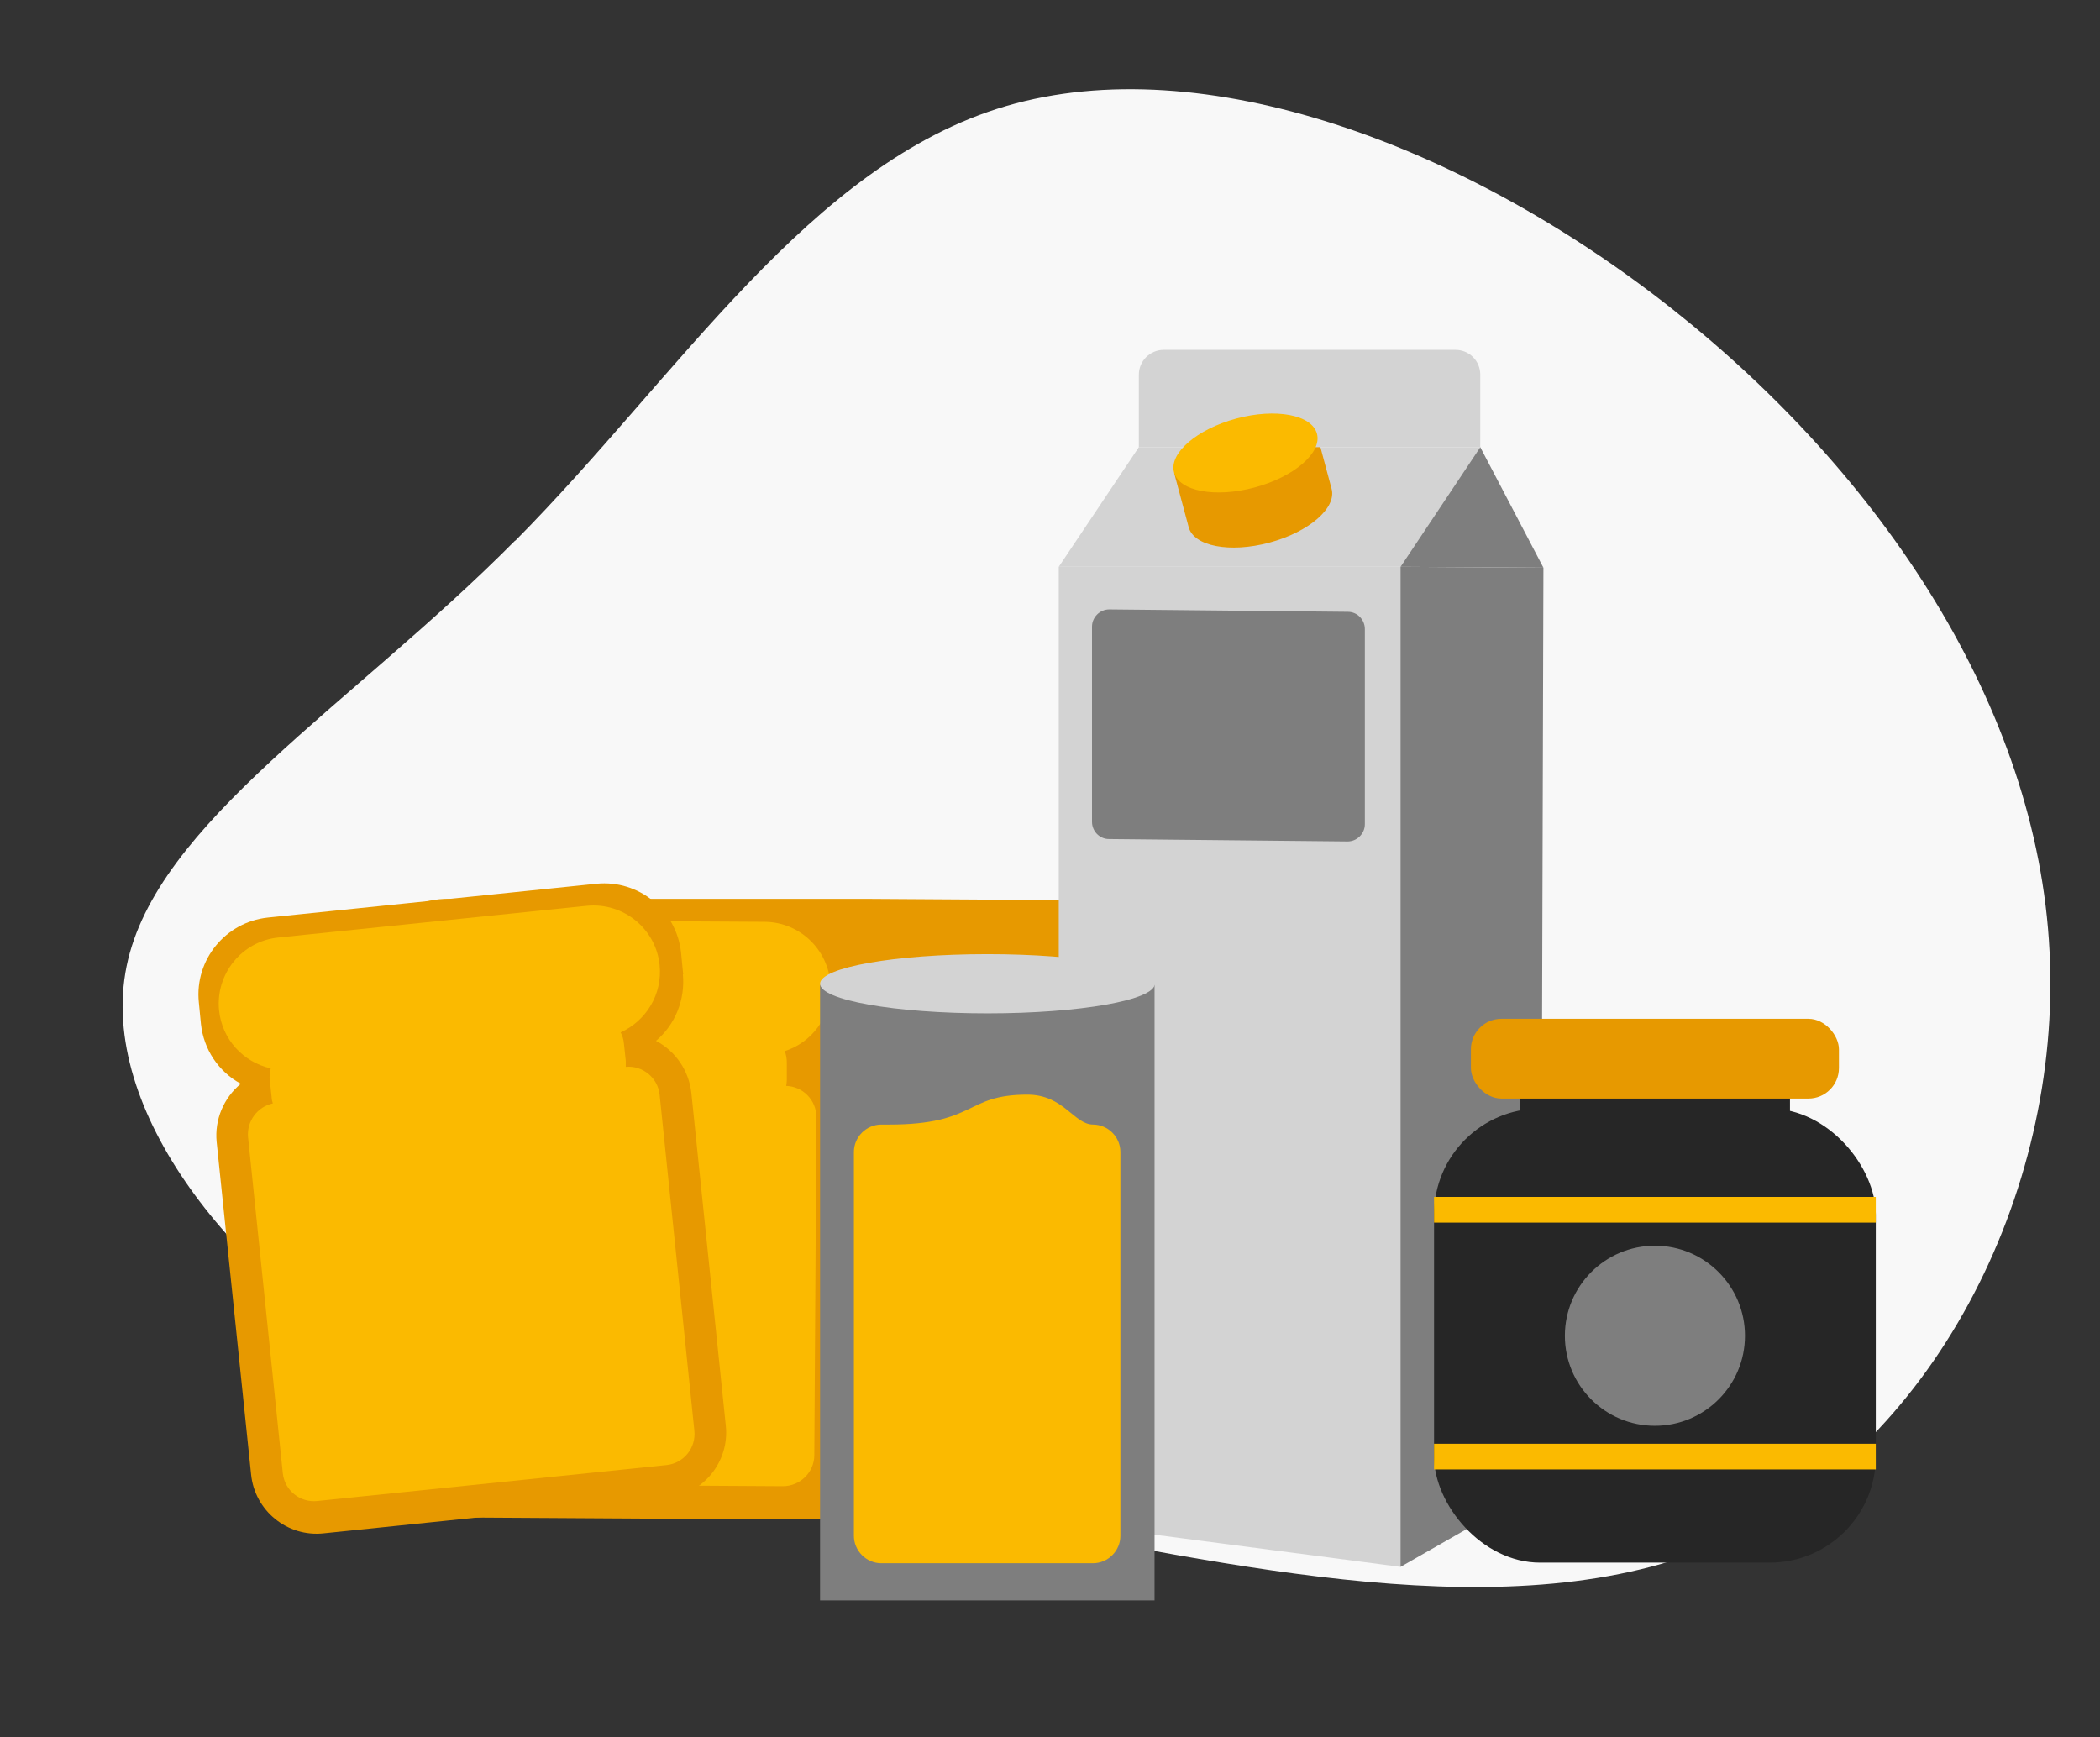
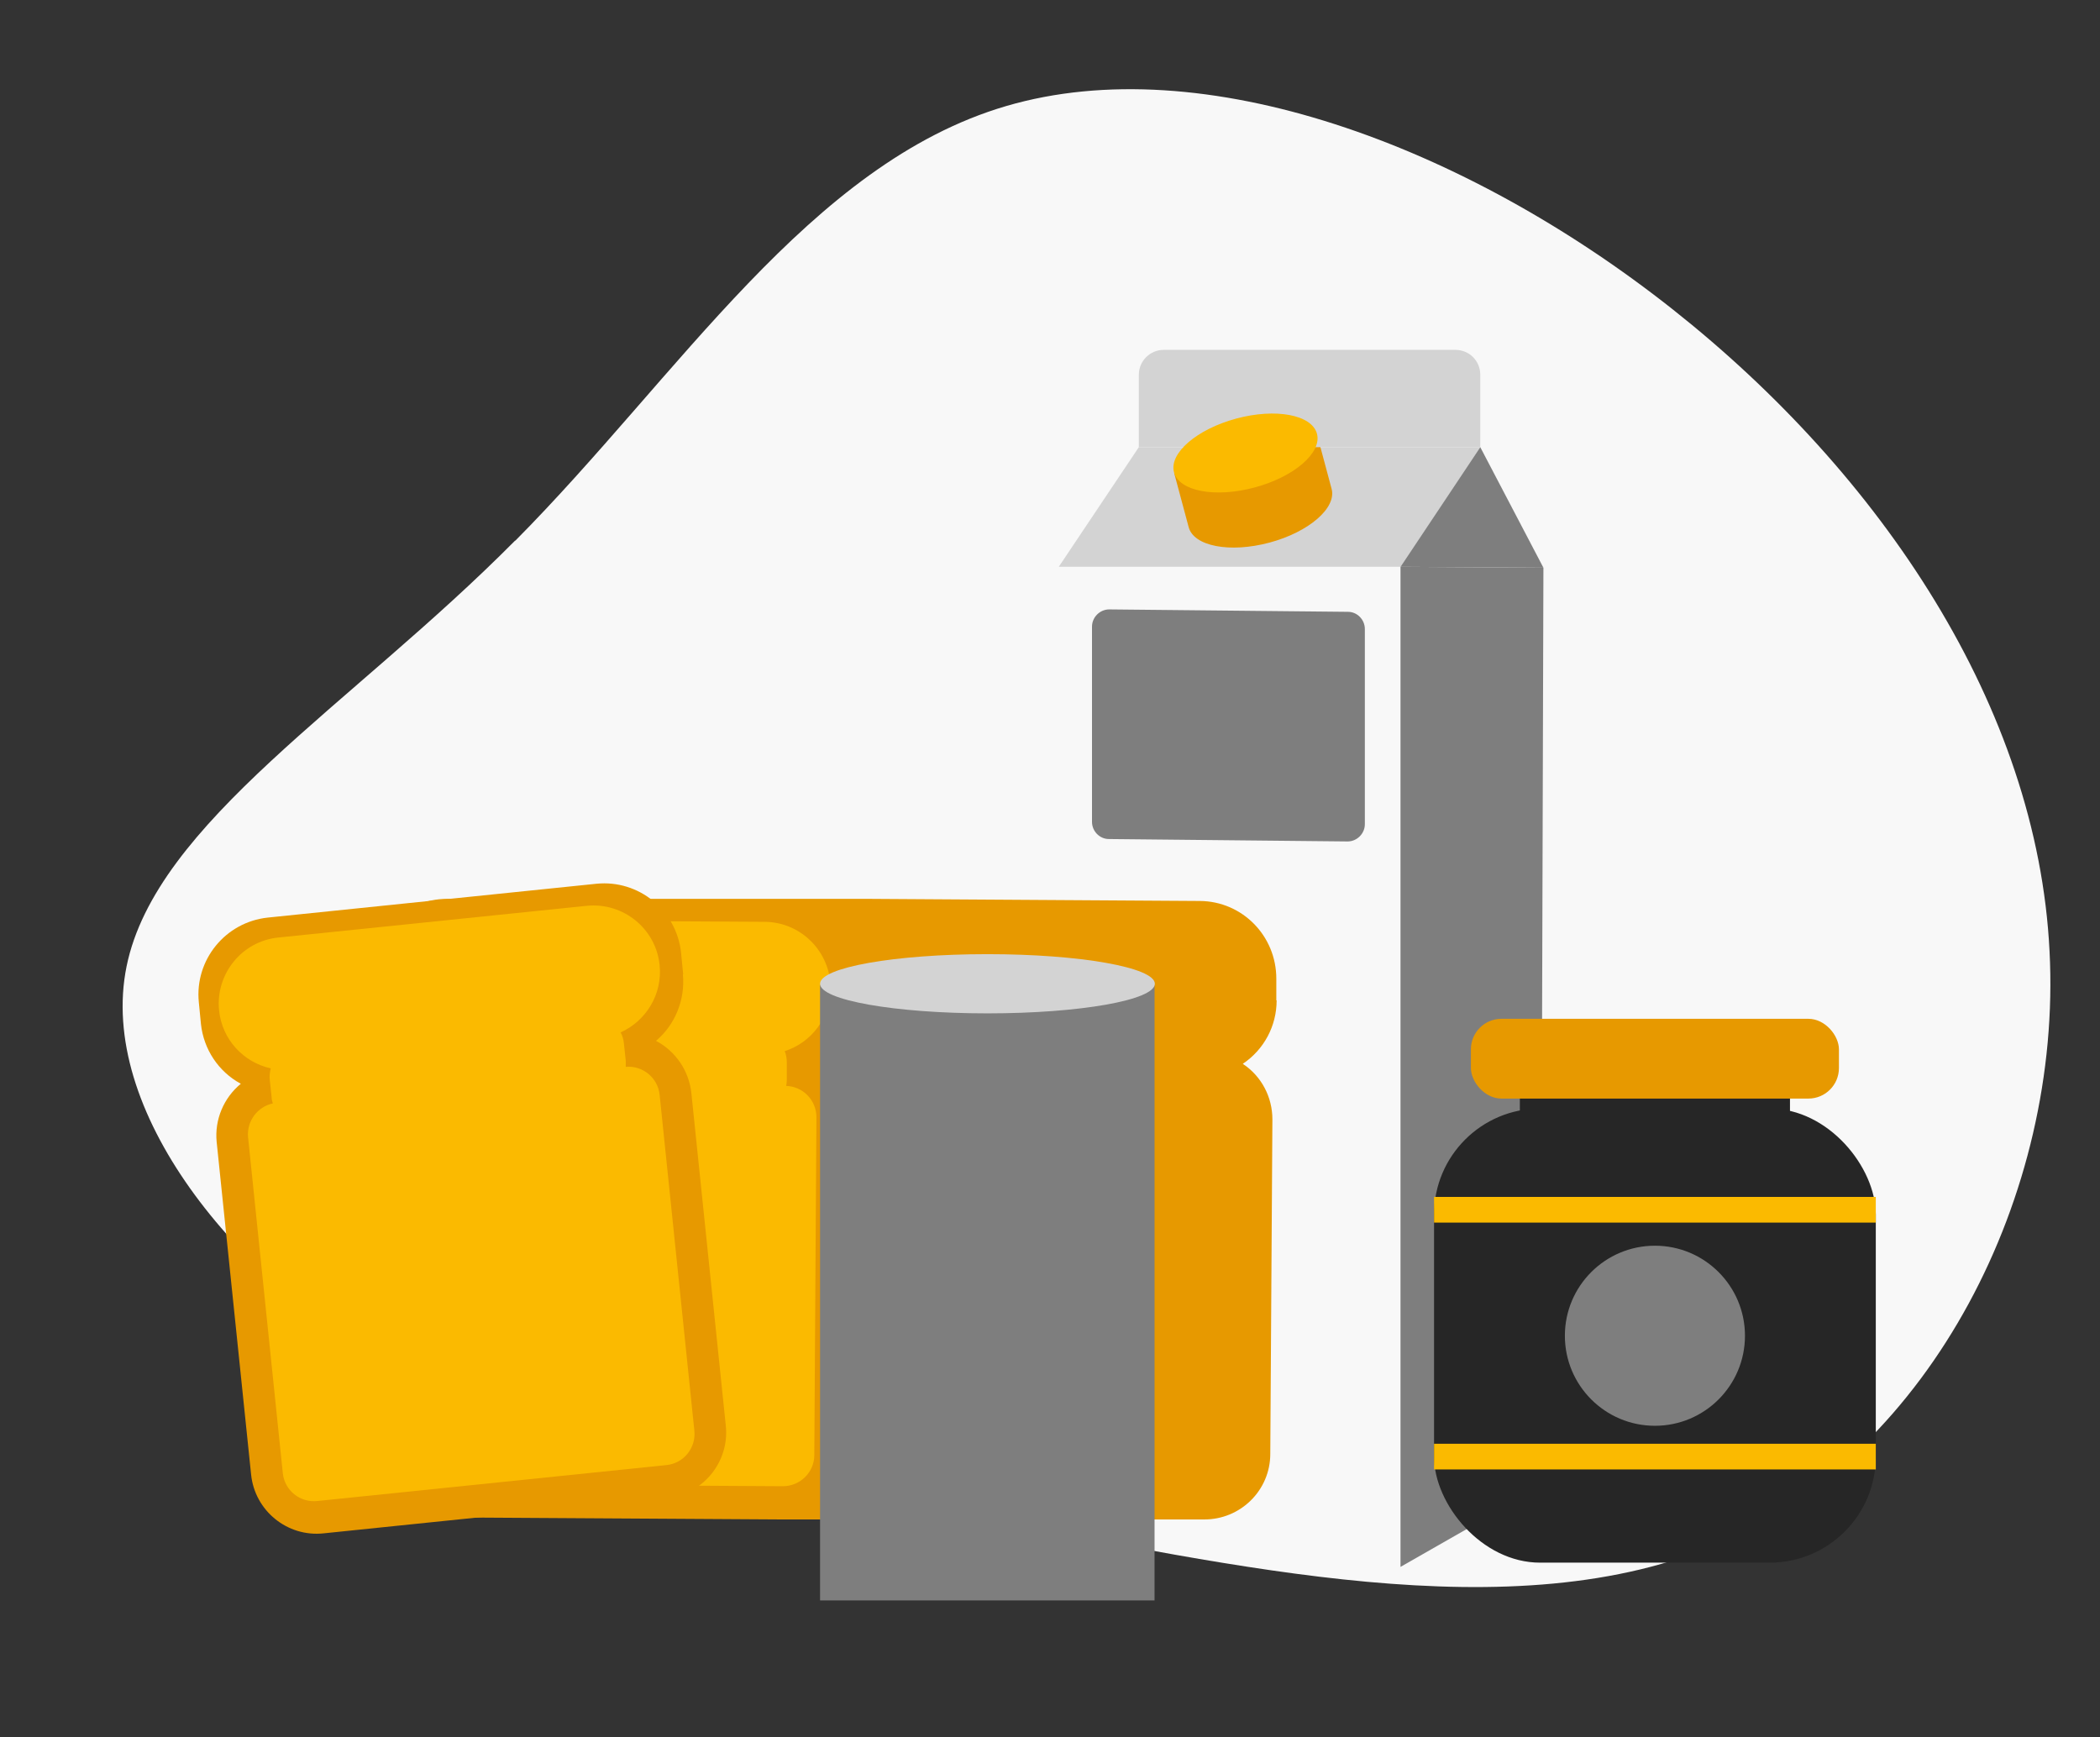
<svg xmlns="http://www.w3.org/2000/svg" version="1.1" viewBox="0 0 695 575">
  <rect x="0" y="0" width="695" height="575" fill="#333333" stroke="none" />
  <defs>
    <style>
      .cls-1 {
        fill: #7e7e7e;
      }

      .cls-1, .cls-2, .cls-3, .cls-4, .cls-5, .cls-6 {
        stroke-width: 0px;
      }

      .cls-2 {
        fill: #f8f8f8;
      }

      .cls-3 {
        fill: #fbba00;
      }

      .cls-4 {
        fill: #d3d3d3;
      }

      .cls-5 {
        fill: #e79900;
      }

      .cls-6 {
        fill: #262626;
      }

      .cls-7 {
        fill: none;
        stroke: #fbba00;
        stroke-miterlimit: 10;
        stroke-width: 8.5px;
      }
    </style>
  </defs>
  <g id="HIntergrund">
    <path class="cls-2" d="M170.5,178.9c-54.1,54.6-118.9,93.4-128.6,140.9-9.7,47.5,35.7,103.7,89.8,134.2s117,35.3,195.9,49.3,173.3,37.6,242.3,7.1,112.6-114.9,108.4-195.6c-4-80.7-55.7-157.8-124.7-212.4S398.1,16,333,35.1s-108.4,89.4-162.5,143.9Z" />
  </g>
  <g id="Brotlaib">
    <path class="cls-5" d="M422.4,331.1v-7.2c0-14.1-11.2-25.6-25.3-25.7l-109.4-.7c-.6,0-1.1,0-1.7,0h-8.8c-.5,0-1.1,0-1.6,0h-8.3c-.5,0-1,0-1.5,0h-6.5c-.5,0-1.1,0-1.6,0h-7.7c-.5,0-1,0-1.5,0h-7.1c-.5,0-.9,0-1.4,0h-5.3c-.5,0-1.1,0-1.6,0h-8.2c-.5,0-1,0-1.5,0h-7.1c-.5,0-1,0-1.5,0h-7.1c-.4,0-.8,0-1.1,0h-4c-.5,0-1,0-1.5,0h-6.8c-.5,0-1,0-1.4,0h-6.2c-.5,0-1,0-1.4,0h-6c-.6,0-1.2,0-1.8,0h-10.7c-.4,0-.8,0-1.2,0h-4.2c-.5,0-.9,0-1.4,0h-5.3c-.5,0-.9,0-1.4,0h-5.3c-14.1,0-25.6,11.3-25.7,25.3v7.2c0,8.4,4,16.3,10.9,21.1-6.2,4-10,10.9-10,18.3l-.7,110.7c0,12.1,9.6,22,21.7,22.1,0,0,0,0,0,0l114.2.7c.4,0,.9,0,1.3,0h5.4c.4,0,.9,0,1.3,0h5.4c.4,0,.8,0,1.2,0h4.1c.5,0,.9,0,1.4,0h11.2c.6,0,1.1,0,1.7,0h5.7c.5,0,.9,0,1.4,0h6.2c.3,0,.6,0,1,0h7.4c.5,0,1,0,1.6,0h3.6c.4,0,.7,0,1.1,0h7.6c.6,0,1.2,0,1.8,0h6.8c.5,0,1,0,1.5,0h8.3c.4,0,.9,0,1.3,0h5.4c.5,0,1,0,1.5,0h7.2c.5,0,1,0,1.5,0h7.7c.3,0,.6,0,.8,0h7.2c.6,0,1.3,0,1.9,0h8c.5,0,1.1,0,1.6,0h8.9c12.1.1,22-9.6,22-21.7,0,0,0,0,0,0l.7-110.7c0-7.4-3.6-14.3-9.8-18.4,7-4.7,11.2-12.5,11.2-21Z" />
    <path class="cls-3" d="M260.2,359.4c.1-.7.2-1.3.2-2v-5.6c0-1.4-.2-2.7-.7-3.9,8.8-2.8,15.1-11,15.2-20.7,0-12.1-9.7-22-21.8-22.1l-102.7-.6c-12.1,0-22,9.7-22.1,21.8,0,9.7,6.2,18,15,20.9-.5,1.2-.7,2.5-.7,3.9v5.6c0,.7,0,1.4.1,2.1-5.2.5-9.3,4.9-9.4,10.2l-.7,111.8c0,5.7,4.6,10.4,10.3,10.4l116.2.7c5.7,0,10.4-4.6,10.4-10.3l.7-111.8c0-5.7-4.5-10.3-10.2-10.4Z" />
  </g>
  <g id="Srück_Brot" data-name="Srück Brot">
    <path class="cls-5" d="M226.1,322.5l-.7-7.2c-1.5-14-14-24.2-28-22.8l-108.8,11.2c-14,1.5-24.2,14-22.8,28l.7,7.2c.9,8.4,5.8,15.8,13.2,19.8-5.7,4.7-8.7,11.9-8,19.2l11.4,110.1c1.2,12,12,20.8,24,19.5,0,0,0,0,0,0l113.6-11.7c12-1.2,20.8-12,19.5-24h0s-11.4-110.1-11.4-110.1c-.8-7.3-5.2-13.8-11.7-17.2,6.4-5.4,9.7-13.7,8.9-22Z" />
    <path class="cls-3" d="M229.8,473.5l-11.5-111.2c-.6-5.6-5.6-9.7-11.2-9.2,0-.7,0-1.3,0-2l-.6-5.6c-.1-1.4-.5-2.7-1.1-3.8,8.4-3.8,13.9-12.6,12.9-22.3-1.2-12-12-20.8-24.1-19.6l-102.1,10.5c-12,1.2-20.8,12-19.6,24.1,1,9.7,8.1,17.2,17.1,19.2-.3,1.3-.5,2.6-.3,4l.6,5.6c0,.7.2,1.4.4,2-5.1,1.1-8.7,5.9-8.2,11.2l11.5,111.2c.6,5.7,5.7,9.8,11.4,9.2l115.6-11.9c5.7-.6,9.8-5.7,9.2-11.4Z" />
  </g>
  <g id="Milch">
    <polygon class="cls-4" points="463.5 187.6 350.4 187.6 376.9 148 489.9 148 463.5 187.6" />
    <path class="cls-5" d="M435.9,143.9l4.8,17.9h0c1.7,6.3-7.5,14.3-20.6,17.8s-25,1.2-26.7-5.1l-4.8-17.9" />
    <path class="cls-4" d="M435.6,148h54.3v-24c0-4.5-3.6-8.2-8.2-8.2,0,0,0,0,0,0h-96.6c-4.5,0-8.2,3.7-8.2,8.2h0v24h15" />
-     <polygon class="cls-4" points="463.5 518.6 350.4 503.8 350.4 187.6 463.5 187.6 463.5 518.6" />
    <polygon class="cls-1" points="509.9 492.1 463.5 518.6 463.5 187.6 510.8 187.9 509.9 492.1" />
    <ellipse class="cls-3" cx="412.2" cy="150.2" rx="24.5" ry="11.8" transform="translate(-24.9 112.3) rotate(-15.1)" />
    <polygon class="cls-1" points="489.9 148 463.5 187.6 510.8 187.9 489.9 148" />
    <path class="cls-1" d="M446,278.5l-79-.8c-3.1,0-5.6-2.6-5.6-5.7v-64.6c0-3.1,2.6-5.7,5.7-5.7,0,0,0,0,0,0l79,.8c3.1,0,5.6,2.6,5.6,5.7v64.6c0,3.1-2.6,5.7-5.7,5.7,0,0,0,0,0,0Z" />
  </g>
  <g id="Saftglas">
    <rect class="cls-1" x="271.4" y="326" width="110.7" height="203.7" />
    <ellipse class="cls-4" cx="326.8" cy="325.6" rx="55.4" ry="9.8" />
-     <path class="cls-3" d="M361.8,372.2c-6.4,0-9.7-9.9-21.8-9.9-20.8,0-16.7,9.9-45.8,9.9h-2.5c-5,0-9.1,4.1-9.1,9.1h0v127c0,5,4.1,9.1,9.1,9.1h70c5,0,9.1-4.1,9.1-9.1h0v-127c0-5-4.1-9.1-9.1-9.1h0Z" />
  </g>
  <g id="Dose">
    <rect class="cls-6" x="503" y="359.9" width="89.4" height="23" />
    <rect class="cls-6" x="474.6" y="366.9" width="146.2" height="150.3" rx="35.1" ry="35.1" />
    <rect class="cls-5" x="486.8" y="337.2" width="121.8" height="26.4" rx="10.1" ry="10.1" />
    <line class="cls-7" x1="474.6" y1="482.1" x2="620.8" y2="482.1" />
    <line class="cls-7" x1="474.6" y1="400.4" x2="620.8" y2="400.4" />
    <circle class="cls-1" cx="547.7" cy="442.1" r="29.8" />
  </g>
</svg>